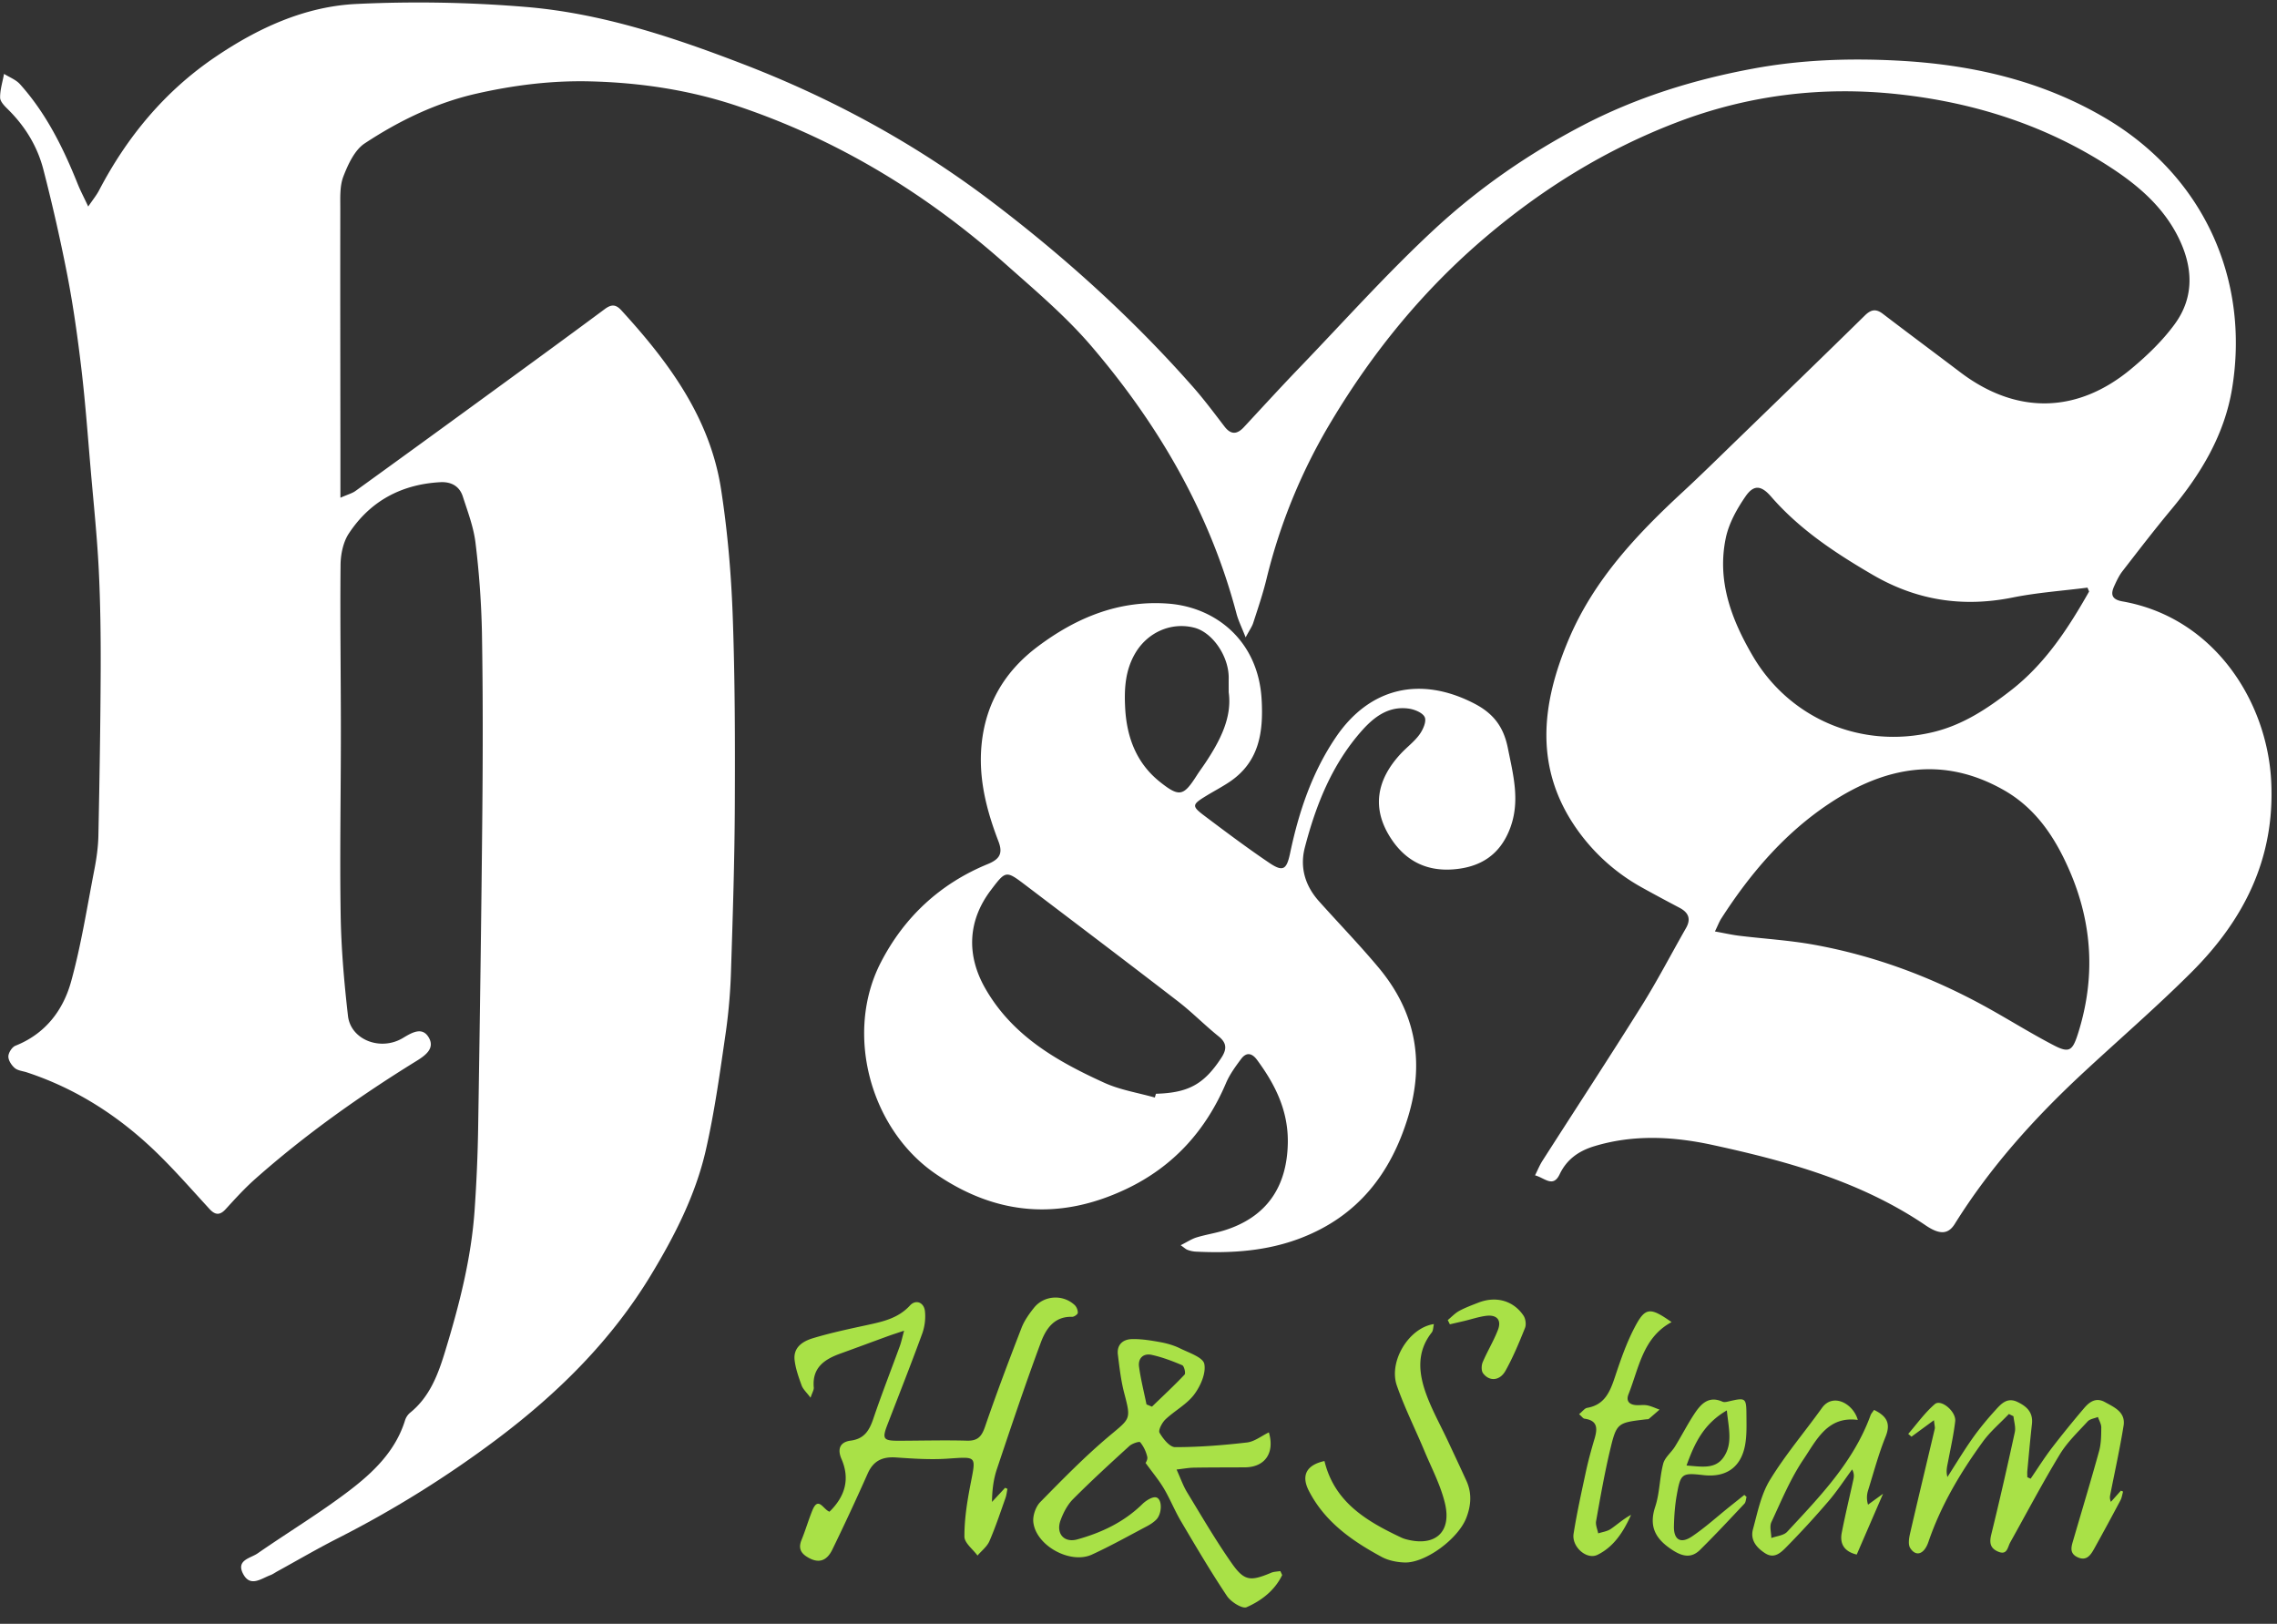
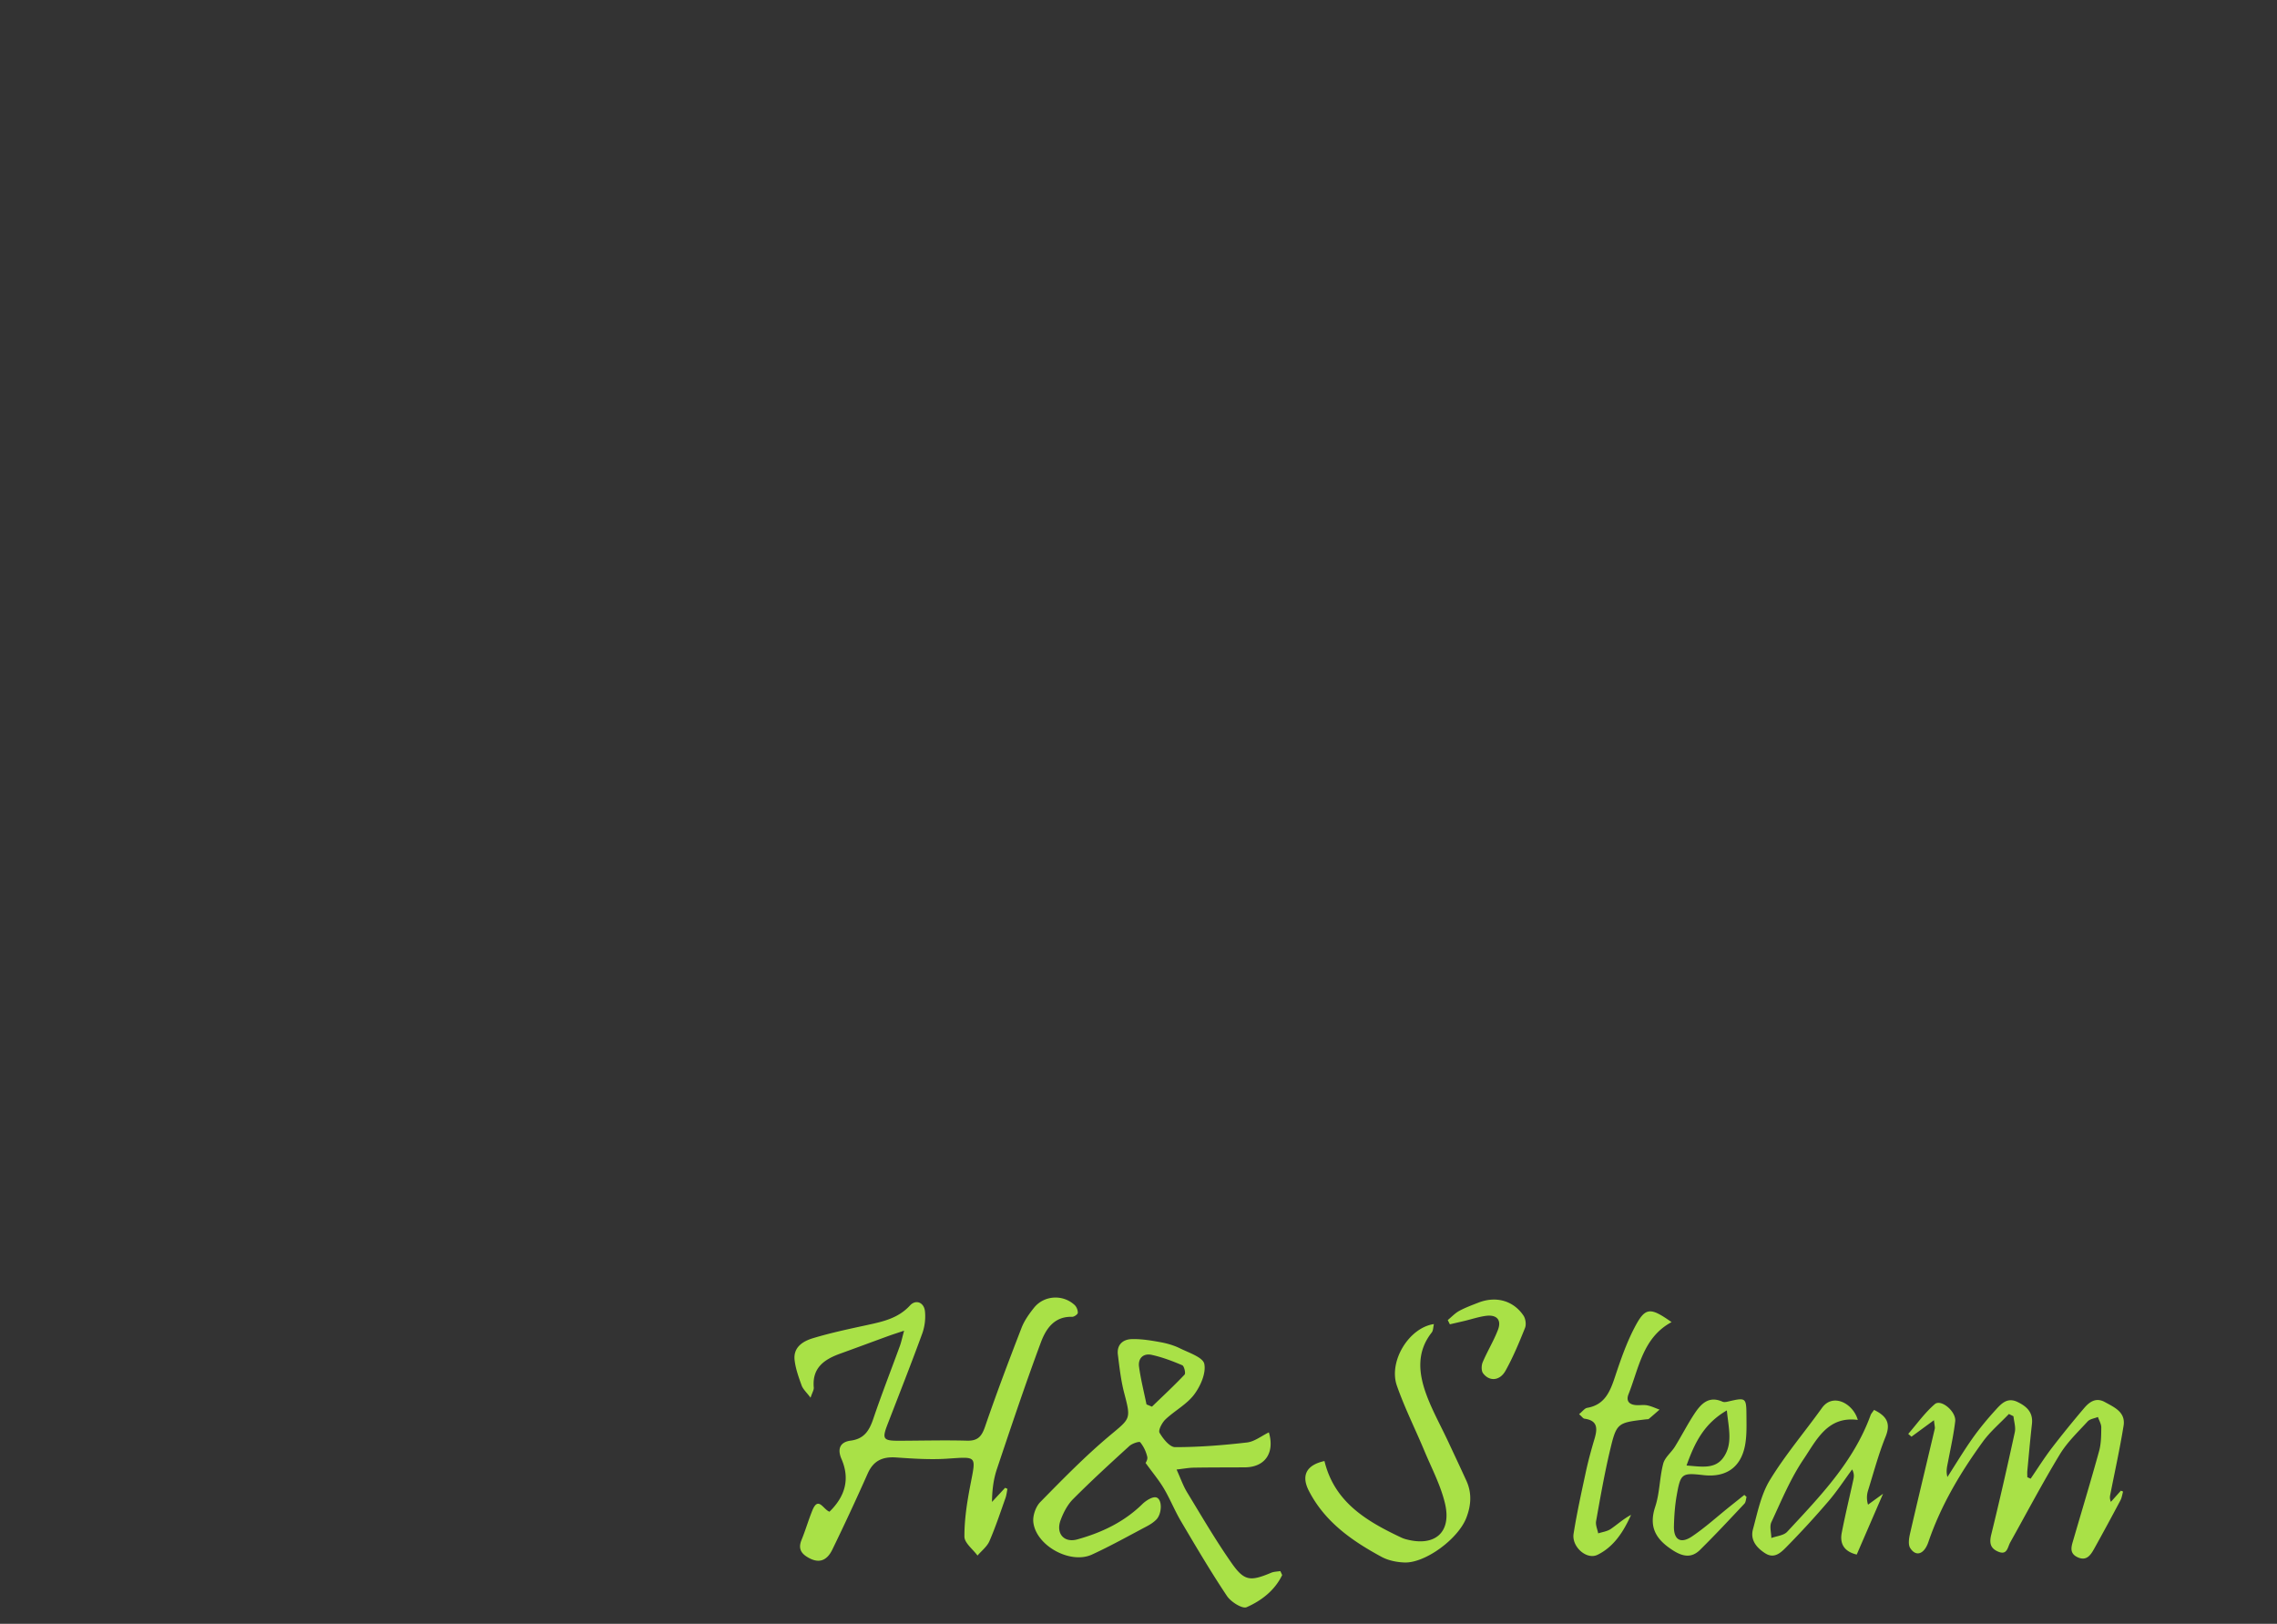
<svg xmlns="http://www.w3.org/2000/svg" width="122" height="87" viewBox="0 0 122 87">
  <rect x="0" y="0" width="122" height="87" fill="#333333" stroke="none" />
  <g>
    <g>
-       <path fill="#fff" d="M4.727 11.065c.26-.382.444-.605.576-.857 1.507-2.885 3.536-5.328 6.23-7.153C13.812 1.51 16.325.347 19.085.213a69.458 69.458 0 0 1 9.102.16c4.014.335 7.828 1.6 11.581 3.043 4.761 1.828 9.207 4.242 13.27 7.312 3.932 2.973 7.59 6.272 10.862 9.98.605.684 1.152 1.42 1.709 2.146.35.455.678.419 1.04.03 1.006-1.083 2.003-2.176 3.029-3.24 2.39-2.486 4.696-5.067 7.224-7.404 2.36-2.18 5.016-4.015 7.882-5.512 2.896-1.513 5.97-2.465 9.172-3.056 2.553-.472 5.128-.56 7.705-.425 3.932.205 7.707 1.053 11.141 3.079 5.325 3.142 7.74 8.713 6.792 14.49-.407 2.476-1.663 4.567-3.253 6.475-.9 1.08-1.757 2.197-2.619 3.31-.184.237-.316.521-.442.797-.209.458-.13.723.445.825 4.887.862 7.75 5.329 7.965 9.646.206 4.125-1.461 7.41-4.259 10.207-1.875 1.874-3.886 3.61-5.829 5.414-2.606 2.421-4.973 5.048-6.863 8.08-.335.537-.77.622-1.562.084-3.47-2.355-7.418-3.442-11.43-4.312-2.09-.453-4.224-.57-6.327.07-.821.25-1.469.693-1.853 1.5-.355.747-.801.198-1.32.06.147-.294.249-.548.393-.774 1.773-2.77 3.575-5.522 5.32-8.31.845-1.352 1.581-2.773 2.373-4.16.285-.498.135-.838-.346-1.092-.684-.361-1.367-.725-2.043-1.102a10.413 10.413 0 0 1-3.394-3.022c-2.383-3.31-1.978-6.799-.476-10.312 1.345-3.147 3.623-5.565 6.087-7.842.998-.924 1.967-1.88 2.944-2.827 2.274-2.205 4.552-4.407 6.812-6.627.332-.325.595-.372.965-.09 1.38 1.054 2.773 2.088 4.156 3.136 2.991 2.265 6.251 2.227 9.149-.187.853-.71 1.679-1.503 2.331-2.395 1.073-1.465.98-3.084.187-4.67-.816-1.632-2.158-2.777-3.644-3.743-3.45-2.245-7.289-3.464-11.338-3.905-4.084-.446-8.084.04-11.958 1.535-3.743 1.444-7.082 3.504-10.14 6.095-3.334 2.825-6.053 6.15-8.288 9.884a30.239 30.239 0 0 0-3.476 8.445c-.193.798-.46 1.579-.713 2.362-.066.205-.2.387-.408.778-.218-.558-.394-.906-.491-1.276-1.426-5.405-4.17-10.11-7.762-14.314-1.379-1.615-3.031-3.008-4.626-4.425-4.221-3.751-8.965-6.643-14.327-8.446-2.564-.862-5.212-1.263-7.931-1.328-2.06-.049-4.064.203-6.054.652-2.173.49-4.164 1.455-6.007 2.67-.54.357-.891 1.118-1.142 1.766-.204.524-.165 1.158-.167 1.744-.007 4.35.002 8.701.006 13.052v2.423c.416-.183.635-.237.804-.36a1701.6 1701.6 0 0 0 6.38-4.632c2.331-1.7 4.665-3.396 6.98-5.115.366-.272.6-.249.892.07 2.535 2.77 4.745 5.75 5.338 9.577.344 2.222.54 4.478.623 6.726.125 3.404.13 6.814.115 10.221-.012 2.912-.106 5.824-.2 8.735a29.873 29.873 0 0 1-.276 3.368c-.31 2.13-.6 4.271-1.078 6.366-.548 2.399-1.666 4.586-2.937 6.686-2.135 3.53-5.013 6.364-8.285 8.82a57.778 57.778 0 0 1-8.53 5.306c-1.086.553-2.14 1.17-3.21 1.757-.123.068-.24.154-.37.202-.502.187-1.08.667-1.465-.081-.376-.732.405-.825.776-1.082 1.618-1.122 3.31-2.145 4.876-3.333 1.304-.99 2.51-2.131 3.027-3.79a.883.883 0 0 1 .263-.408c1.067-.856 1.513-2.066 1.892-3.31.755-2.478 1.4-4.982 1.577-7.578.102-1.475.166-2.954.189-4.432.09-5.62.17-11.24.223-16.86.03-3.193.034-6.389-.02-9.583a47.472 47.472 0 0 0-.344-4.84c-.101-.85-.417-1.678-.683-2.5-.182-.56-.633-.795-1.214-.762-2.08.116-3.751 1.014-4.895 2.754-.302.46-.434 1.11-.44 1.675-.029 2.963.017 5.926.017 8.89.002 3.292-.064 6.584-.011 9.875.029 1.803.186 3.61.392 5.402.148 1.285 1.749 1.899 2.939 1.185.492-.296 1.049-.627 1.396-.016.334.585-.206.962-.692 1.261-3.037 1.877-5.943 3.937-8.62 6.31-.56.498-1.068 1.056-1.574 1.61-.318.35-.57.319-.871-.009-.904-.983-1.785-1.992-2.738-2.927-2.019-1.981-4.34-3.497-7.04-4.388-.221-.074-.49-.093-.654-.234-.174-.148-.347-.413-.342-.624.004-.199.197-.5.38-.572 1.598-.635 2.555-1.892 2.984-3.448.54-1.96.854-3.983 1.243-5.984.116-.598.203-1.21.216-1.819.06-2.955.11-5.912.123-8.868.007-1.807-.015-3.616-.105-5.42-.088-1.758-.274-3.512-.425-5.267-.156-1.801-.286-3.607-.497-5.402-.198-1.679-.43-3.357-.749-5.016a96.634 96.634 0 0 0-1.29-5.7C2.011 7.857 1.353 6.772.426 5.859c-.18-.177-.416-.414-.42-.626-.005-.424.133-.85.21-1.275.289.182.636.31.855.553 1.401 1.56 2.316 3.41 3.09 5.34.144.359.326.702.566 1.215zm87.158 38.84c.527.095.91.183 1.297.23 1.323.162 2.66.24 3.969.474 3.23.58 6.278 1.71 9.158 3.285 1.251.685 2.46 1.45 3.726 2.108.827.43 1.007.303 1.299-.612.952-2.992.787-5.924-.473-8.797-.77-1.757-1.796-3.299-3.513-4.27-3.272-1.85-6.378-1.236-9.331.725-2.398 1.593-4.24 3.75-5.79 6.161-.11.17-.18.364-.342.695zm20.048-18.213l-.087-.208c-1.338.171-2.692.264-4.012.53-2.67.536-5.143.158-7.507-1.223-1.996-1.165-3.9-2.42-5.432-4.183-.528-.607-.927-.653-1.369-.014-.466.675-.899 1.452-1.062 2.244-.474 2.293.304 4.352 1.446 6.304 1.984 3.387 5.844 4.995 9.655 4.085 1.605-.384 2.916-1.258 4.178-2.238 1.83-1.42 3.068-3.316 4.19-5.297zM63.26 66.716c.349-.175.588-.337.852-.418.491-.15 1.006-.227 1.498-.381 2.243-.706 3.347-2.31 3.39-4.676.03-1.728-.671-3.13-1.65-4.457-.282-.382-.58-.41-.85-.05-.307.41-.617.836-.815 1.303-1.086 2.548-2.828 4.47-5.329 5.661-3.564 1.697-6.982 1.43-10.244-.817-3.498-2.408-4.868-7.527-2.923-11.307 1.25-2.434 3.183-4.232 5.731-5.277.654-.268.821-.58.576-1.219-.645-1.68-1.087-3.397-.9-5.227.225-2.19 1.262-3.901 3-5.207 2.07-1.555 4.356-2.498 6.987-2.304 2.55.187 4.833 1.987 5.013 5.126.102 1.75-.121 3.35-1.712 4.422-.408.275-.848.502-1.268.76-.752.46-.773.542-.09 1.056 1.142.86 2.288 1.72 3.471 2.52.754.51.94.366 1.127-.52.464-2.2 1.166-4.304 2.44-6.19 1.814-2.688 4.548-3.308 7.424-1.821 1.067.55 1.583 1.292 1.802 2.392.285 1.428.671 2.836.117 4.298-.543 1.431-1.601 2.09-3.058 2.197-1.406.104-2.514-.442-3.298-1.62-1.092-1.638-.797-3.195.522-4.6.322-.342.711-.63.982-1.006.187-.258.381-.692.283-.924-.102-.239-.542-.42-.856-.464-1.065-.15-1.843.427-2.504 1.169-1.602 1.8-2.47 3.978-3.066 6.271-.279 1.07.017 2.053.757 2.88 1.063 1.189 2.175 2.336 3.197 3.559 1.972 2.36 2.48 5.017 1.58 7.985-.93 3.067-2.714 5.334-5.745 6.501-1.826.704-3.74.827-5.674.726a1.489 1.489 0 0 1-.409-.096c-.08-.028-.145-.096-.358-.245zm-1.385-7.912l.059-.202c1.745-.05 2.577-.513 3.5-1.92.286-.435.325-.781-.134-1.15-.748-.6-1.424-1.294-2.183-1.88-2.708-2.089-5.437-4.151-8.161-6.22-1.06-.804-1.063-.8-1.868.262-1.238 1.634-1.315 3.48-.303 5.254 1.456 2.552 3.848 3.91 6.381 5.064.848.386 1.803.535 2.709.792zm3.958-21.717c0-.353-.003-.542 0-.73.024-1.172-.856-2.473-1.846-2.727-1.23-.315-2.482.244-3.14 1.334-.565.938-.617 1.95-.56 2.993.088 1.568.614 2.944 1.867 3.94 1.036.823 1.26.758 1.958-.334.152-.238.32-.464.477-.698.793-1.194 1.433-2.437 1.244-3.778z" />
-     </g>
+       </g>
    <g>
      <path fill="#a9e147" d="M44.443 80.994c.872-.852 1.093-1.79.642-2.828-.239-.552-.06-.909.49-.98.731-.094 1.003-.543 1.216-1.172.444-1.311.95-2.602 1.425-3.903.076-.21.12-.43.225-.815-.388.13-.62.203-.848.286-.859.312-1.715.633-2.574.942-.857.309-1.515.76-1.417 1.821.01.123-.078.255-.173.54-.213-.284-.402-.45-.478-.657-.16-.44-.322-.893-.376-1.353-.082-.7.453-1.019.994-1.181.94-.283 1.905-.488 2.866-.696.852-.185 1.683-.358 2.321-1.053.315-.343.757-.166.803.314a2.75 2.75 0 0 1-.139 1.171c-.596 1.633-1.235 3.25-1.861 4.871-.308.796-.246.893.603.891 1.219-.003 2.437-.037 3.654-.004.588.016.789-.242.968-.767.609-1.774 1.273-3.53 1.95-5.28.15-.386.405-.745.666-1.072.537-.673 1.55-.734 2.18-.147.103.096.175.28.168.418-.004.08-.2.217-.306.213-.964-.031-1.408.657-1.675 1.375-.833 2.24-1.592 4.509-2.352 6.776-.184.547-.259 1.13-.264 1.765l.702-.756.125.058c-.034.165-.05.335-.106.492-.275.773-.531 1.555-.858 2.305-.128.295-.421.519-.64.775-.247-.338-.7-.674-.701-1.013-.005-.905.136-1.82.308-2.715.314-1.64.41-1.57-1.234-1.462-.907.06-1.826-.002-2.736-.065-.717-.049-1.21.166-1.517.853a130.113 130.113 0 0 1-1.9 4.086c-.32.656-.79.75-1.376.372-.357-.229-.431-.508-.27-.9.212-.516.367-1.055.576-1.571.32-.788.582-.055.919.066zm24.255 3.394c-.396.823-1.108 1.37-1.905 1.722-.23.1-.843-.284-1.052-.598-.872-1.304-1.669-2.66-2.467-4.01-.334-.566-.579-1.183-.912-1.748-.26-.44-.594-.837-.984-1.375.012-.01.124-.183.092-.322a1.928 1.928 0 0 0-.378-.784c-.05-.06-.433.066-.58.2-1.021.93-2.04 1.864-3.015 2.843-.303.304-.524.73-.674 1.14-.257.703.185 1.22.9 1.021 1.295-.359 2.495-.924 3.48-1.888.195-.192.555-.42.753-.359.33.104.306.875-.004 1.188-.145.147-.33.265-.514.362-.974.514-1.937 1.054-2.936 1.512-1.157.53-2.994-.478-3.137-1.735-.04-.347.127-.83.372-1.08 1.195-1.217 2.392-2.443 3.695-3.538 1.138-.956 1.176-.875.803-2.299-.175-.672-.255-1.372-.34-2.063-.065-.527.27-.817.74-.83.503-.015 1.015.069 1.515.159.365.066.738.17 1.07.334.478.237 1.235.481 1.306.836.1.501-.206 1.192-.547 1.644-.399.528-1.043.862-1.535 1.329-.183.174-.395.58-.316.716.189.322.545.77.834.77 1.284 0 2.572-.102 3.85-.25.405-.047.781-.353 1.173-.542.325 1.1-.207 1.867-1.282 1.874-.914.005-1.828.002-2.742.017-.27.005-.54.056-.921.1.217.478.353.875.566 1.225.78 1.281 1.536 2.581 2.397 3.807.669.95.997.963 2.1.501.15-.064.33-.063.496-.092l.1.213zm-7.32-6.009c-.001 0-.002 0-.001-.001v.001zm.05-3.134l.293.12c.587-.567 1.187-1.123 1.748-1.717.069-.072-.023-.46-.125-.502-.527-.225-1.07-.43-1.63-.554-.447-.1-.748.172-.685.639.093.677.263 1.343.4 2.014zm47.372 3.98c.378-.552.734-1.12 1.14-1.651a55.88 55.88 0 0 1 1.726-2.13c.286-.337.635-.586 1.106-.327.513.283 1.127.54 1.007 1.276-.199 1.227-.467 2.443-.708 3.663-.021.11-.05.218.03.41l.535-.6.117.05c-.046.156-.066.325-.14.465-.462.87-.93 1.738-1.41 2.599-.187.335-.407.673-.882.456-.482-.22-.329-.605-.223-.968.459-1.576.936-3.146 1.372-4.728.11-.4.111-.837.115-1.258.002-.187-.116-.375-.18-.563-.187.077-.427.103-.55.238-.523.569-1.097 1.116-1.493 1.768-.934 1.541-1.775 3.138-2.654 4.711-.147.262-.16.713-.661.492-.425-.187-.462-.486-.354-.923.447-1.818.862-3.643 1.259-5.472.058-.267-.044-.568-.072-.853-.081-.04-.163-.08-.244-.122-.47.493-1.001.94-1.398 1.487-1.203 1.657-2.246 3.41-2.914 5.366-.228.67-.67.813-.977.328-.118-.187-.065-.525-.008-.775.431-1.872.884-3.74 1.324-5.61.02-.082-.014-.177-.043-.463l-1.204.883-.174-.148c.468-.539.888-1.136 1.424-1.596.334-.288 1.154.397 1.092.924-.085.72-.243 1.43-.38 2.143-.049.26-.126.516-.036.837.45-.7.878-1.414 1.358-2.091.379-.534.802-1.04 1.243-1.524.295-.324.614-.664 1.151-.406.512.246.846.566.775 1.19-.095.835-.167 1.671-.247 2.508-.01.11 0 .222 0 .334l.178.08zm-37.836-.946c.533 2.203 2.247 3.218 4.1 4.093.084.04.173.073.263.097 1.552.42 2.465-.364 2.093-1.923-.23-.968-.712-1.878-1.1-2.806-.488-1.169-1.06-2.306-1.477-3.5-.455-1.303.65-3.108 1.984-3.298-.04.169-.033.345-.116.45-.835 1.056-.7 2.209-.281 3.343.317.855.768 1.66 1.156 2.49.328.7.658 1.402.98 2.106.302.66.257 1.32 0 1.987-.432 1.127-2.2 2.442-3.324 2.396-.41-.016-.855-.105-1.212-.297-1.582-.855-3.038-1.867-3.898-3.533-.428-.827-.142-1.391.832-1.605zm29.446-2.74c.68.332.907.719.618 1.436-.377.932-.637 1.913-.937 2.877a1.26 1.26 0 0 0-.003.764l.804-.583-1.41 3.257c-.633-.151-.925-.54-.802-1.172.184-.944.41-1.878.616-2.817.037-.165.066-.33-.059-.573-.419.568-.805 1.163-1.263 1.697a48.322 48.322 0 0 1-2.28 2.482c-.279.281-.632.623-1.112.317-.47-.298-.814-.718-.66-1.287.244-.9.434-1.866.909-2.642.825-1.351 1.863-2.57 2.788-3.861.598-.833 1.683-.22 1.92.642-1.628-.217-2.219 1.091-2.907 2.108-.7 1.037-1.189 2.224-1.722 3.368-.11.233-.007.565-.003.852.287-.108.662-.134.849-.335 1.754-1.89 3.561-3.749 4.47-6.25.03-.082.097-.15.184-.28zm-15.805.23c.188-.152.298-.315.432-.339.945-.161 1.23-.871 1.493-1.662.295-.888.604-1.784 1.033-2.612.58-1.12.83-1.146 1.998-.32-1.54.828-1.745 2.45-2.305 3.86-.138.349.016.547.37.584.208.022.425-.024.628.015.227.044.443.15.663.229-.191.167-.38.336-.576.498-.03.025-.09.016-.137.022-1.561.185-1.59.178-1.956 1.73-.29 1.231-.508 2.48-.73 3.726-.037.205.07.436.113.655.225-.075.481-.105.671-.234.36-.245.683-.546 1.09-.758-.399.89-.913 1.706-1.797 2.14-.588.288-1.394-.435-1.283-1.13.177-1.112.42-2.213.657-3.314.129-.595.29-1.185.464-1.768.162-.545.18-.984-.538-1.08-.074-.01-.136-.11-.29-.243zm8.974 4.435c-.036.122-.037.278-.115.36-.784.835-1.565 1.673-2.38 2.477-.449.443-.917.366-1.455.02-.895-.577-1.309-1.23-.943-2.337.243-.735.23-1.551.428-2.306.089-.335.432-.596.627-.911.358-.578.667-1.188 1.041-1.755.348-.527.764-.985 1.506-.654.076.034.183.02.27 0 1-.232 1.01-.234 1.016.794.004.513.019 1.039-.075 1.54-.223 1.191-1.025 1.74-2.236 1.601-1.141-.129-1.217-.09-1.42 1.051-.1.552-.141 1.119-.155 1.68-.018.73.355.967.967.556.715-.482 1.359-1.07 2.034-1.61l.772-.617.118.11zm-3.216-1.685c.814.06 1.538.213 1.99-.45.497-.727.265-1.543.17-2.503-1.225.71-1.723 1.73-2.16 2.953zM77.57 70.727c.202-.166.385-.366.61-.49.327-.177.68-.308 1.03-.444.938-.368 1.874-.114 2.418.695.112.167.155.476.081.66-.313.779-.636 1.561-1.045 2.293-.307.55-.867.585-1.204.134-.098-.132-.09-.42-.02-.588.251-.59.592-1.144.82-1.74.208-.549-.088-.816-.635-.748-.391.05-.771.18-1.156.272-.262.062-.524.121-.787.182l-.112-.226z" />
    </g>
  </g>
</svg>